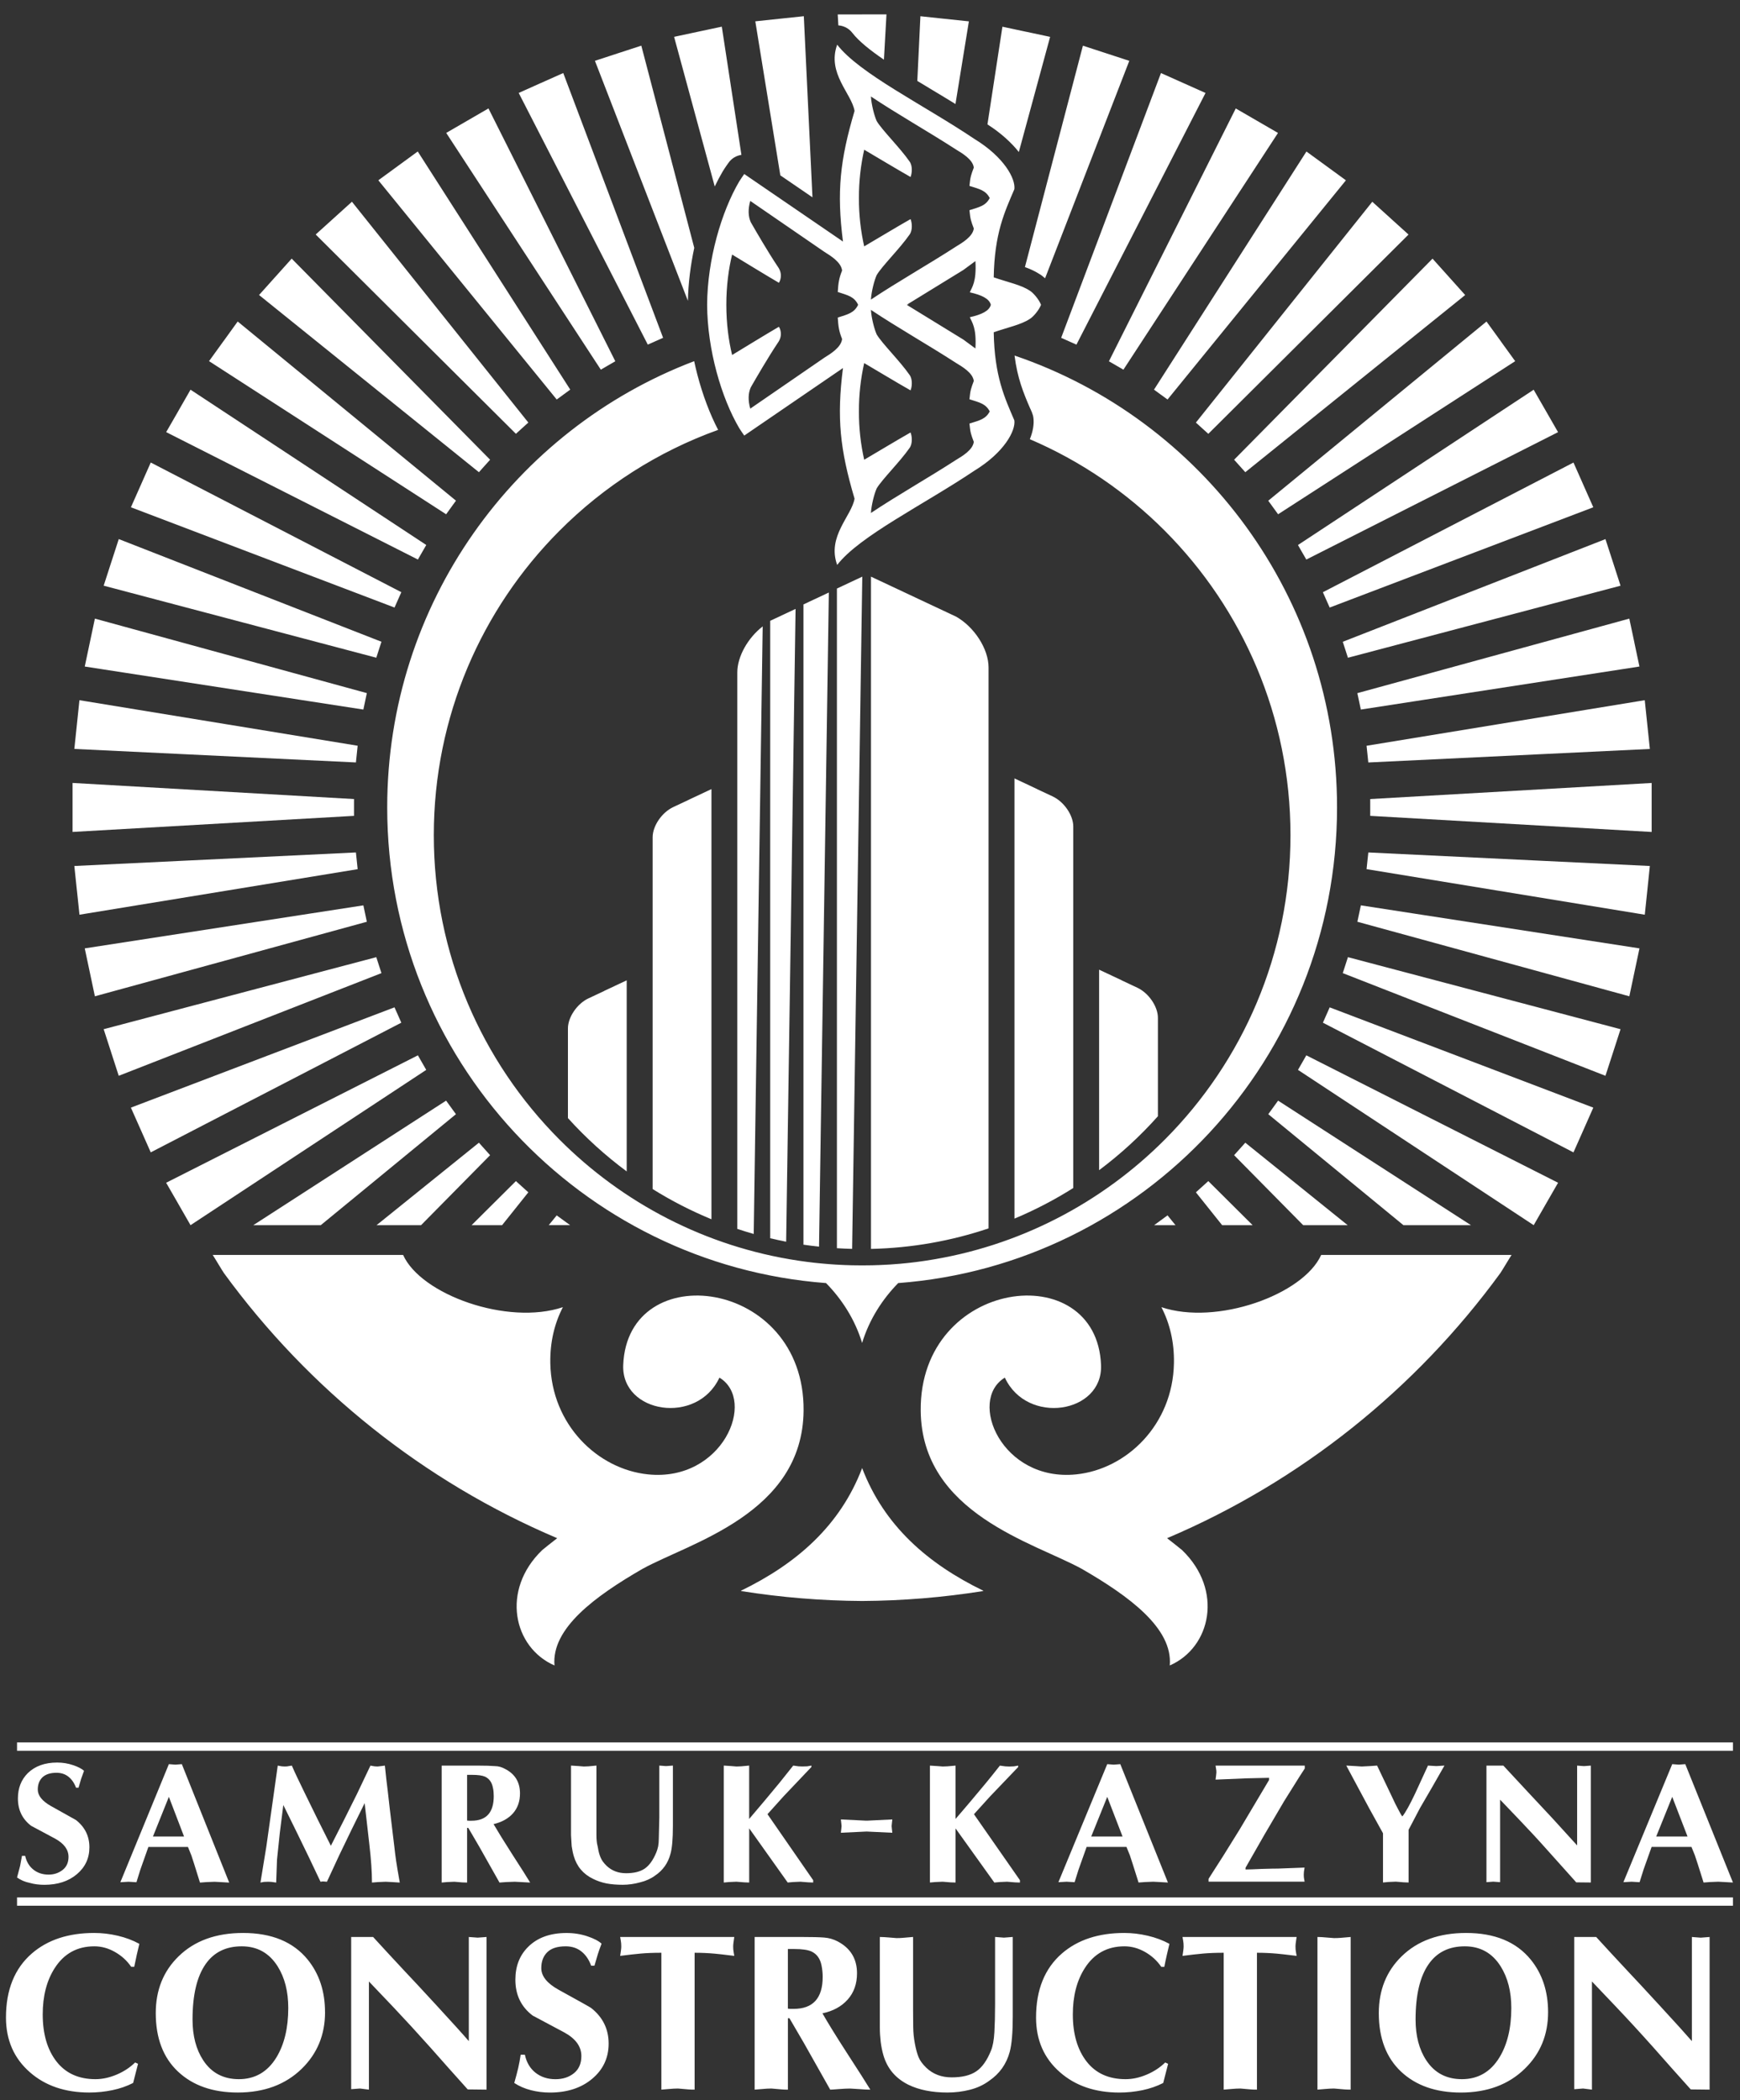
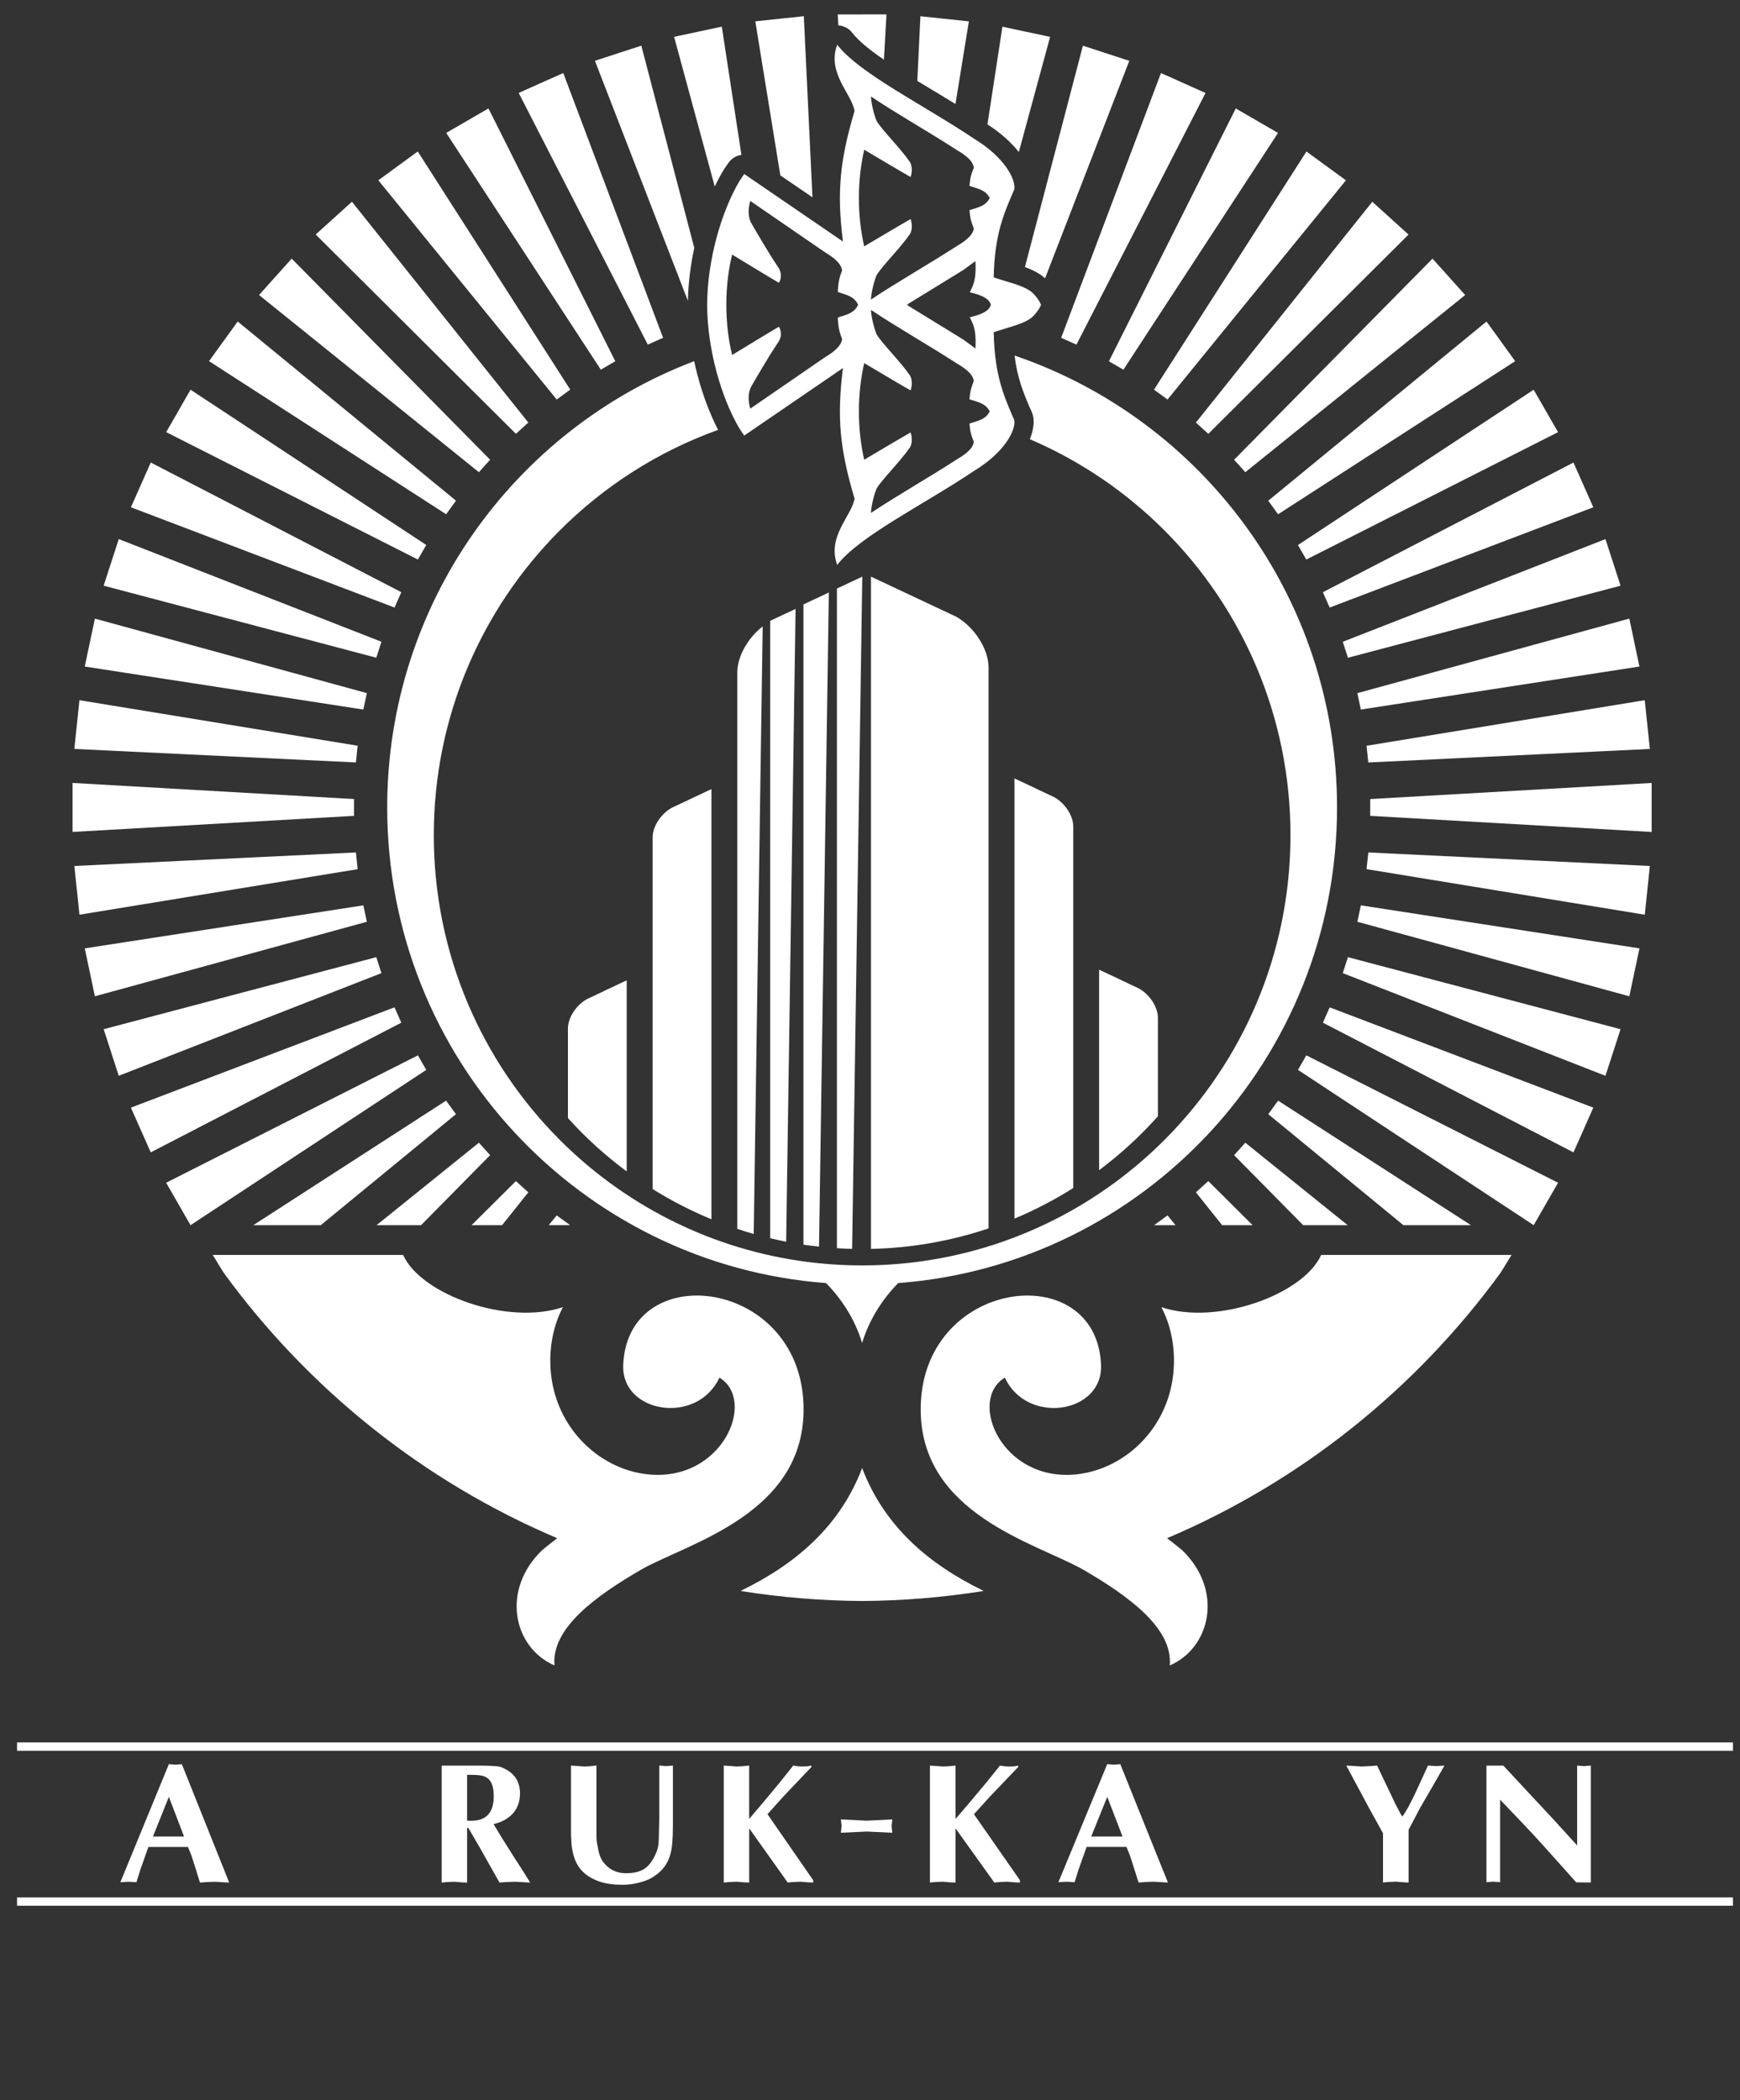
<svg xmlns="http://www.w3.org/2000/svg" width="58" height="70" viewBox="0 0 58 70" fill="none">
  <rect x="0" y="0" width="58" height="70" fill="#333333" stroke="none" />
  <path fill-rule="evenodd" clip-rule="evenodd" d="M0.568 63.241H57.765V63.519H0.568V63.241Z" fill="white" />
  <path fill-rule="evenodd" clip-rule="evenodd" d="M0.568 58.076H57.765V58.355H0.568V58.076Z" fill="white" />
  <path fill-rule="evenodd" clip-rule="evenodd" d="M30.998 58.849L31.249 58.865L31.423 58.879L31.582 58.873L31.851 58.849V60.627C32.015 60.439 32.188 60.234 32.374 60.015C32.649 59.689 32.814 59.492 32.869 59.423C32.956 59.318 33.11 59.127 33.33 58.849L33.508 58.874L33.639 58.88L33.798 58.874L33.939 58.849V58.897L33.005 59.873L32.465 60.469L33.998 62.669V62.747L33.837 62.741L33.569 62.719L33.32 62.73L33.144 62.746L31.851 60.941V62.746L31.69 62.741L31.423 62.719L31.172 62.73L30.998 62.746V58.849L30.998 58.849Z" fill="white" />
  <path fill-rule="evenodd" clip-rule="evenodd" d="M36.221 61.559L35.951 62.317L35.82 62.735L35.553 62.719L35.28 62.735L36.908 58.8L37.125 58.817L37.343 58.8L38.931 62.746L38.653 62.73L38.442 62.719L38.164 62.73L37.952 62.746L37.76 62.138C37.724 62.03 37.692 61.93 37.663 61.84C37.627 61.75 37.59 61.657 37.549 61.559H36.221ZM37.418 61.212L36.908 59.89L36.374 61.212H37.418H37.418Z" fill="white" />
-   <path fill-rule="evenodd" clip-rule="evenodd" d="M40.286 62.718V62.621C40.597 62.143 40.941 61.597 41.318 60.983L42.302 59.328V59.256L41.551 59.273L40.519 59.316L40.536 59.182L40.547 59.08C40.547 59.025 40.543 58.985 40.536 58.962L40.519 58.849H43.492V58.946C43.391 59.097 43.252 59.315 43.077 59.599C42.937 59.82 42.847 59.963 42.808 60.028L42.155 61.139L41.518 62.253V62.311C41.627 62.311 41.81 62.304 42.068 62.292C42.325 62.284 42.505 62.281 42.604 62.281L43.486 62.248L43.464 62.388L43.459 62.48C43.459 62.545 43.463 62.591 43.47 62.622L43.487 62.718H40.286V62.718Z" fill="white" />
  <path fill-rule="evenodd" clip-rule="evenodd" d="M46.1 61.104L45.638 60.269L44.876 58.848L45.166 58.864L45.389 58.879L45.68 58.864L45.903 58.848L46.386 59.86C46.485 60.073 46.554 60.215 46.595 60.285C46.667 60.429 46.717 60.515 46.745 60.543C46.847 60.417 46.989 60.163 47.171 59.779L47.599 58.848L47.877 58.865L48.149 58.848L47.74 59.564L47.331 60.268L46.953 60.989V62.745L46.795 62.739L46.528 62.717L46.278 62.728L46.1 62.745V61.103V61.104Z" fill="white" />
  <path fill-rule="evenodd" clip-rule="evenodd" d="M49.548 58.849H50.112L50.926 59.725L51.757 60.615L52.571 61.509V58.849L52.798 58.866L53.027 58.849V62.745L52.541 62.74L51.579 61.666C51.387 61.45 51.225 61.273 51.096 61.134C51.042 61.076 50.885 60.909 50.623 60.632L50.004 59.985V62.734L49.776 62.717L49.548 62.734V58.848L49.548 58.849Z" fill="white" />
-   <path fill-rule="evenodd" clip-rule="evenodd" d="M55.054 61.559L54.784 62.317L54.653 62.735L54.386 62.719L54.113 62.735L55.741 58.8L55.958 58.817L56.176 58.8L57.765 62.746L57.487 62.73L57.275 62.719L56.997 62.73L56.786 62.746L56.594 62.138C56.558 62.03 56.526 61.93 56.496 61.84C56.461 61.75 56.423 61.657 56.382 61.559H55.055H55.054ZM56.251 61.212L55.741 59.89L55.207 61.212H56.251Z" fill="white" />
-   <path fill-rule="evenodd" clip-rule="evenodd" d="M2.534 59.585C2.476 59.429 2.393 59.308 2.283 59.22C2.174 59.132 2.04 59.088 1.881 59.088C1.679 59.088 1.523 59.138 1.416 59.238C1.311 59.34 1.259 59.476 1.259 59.646C1.259 59.848 1.406 60.032 1.701 60.198L2.534 60.664C2.831 60.899 2.98 61.201 2.98 61.572C2.98 61.936 2.84 62.235 2.561 62.47C2.281 62.705 1.921 62.822 1.48 62.822C1.307 62.822 1.144 62.802 0.994 62.759C0.832 62.726 0.69 62.665 0.568 62.578L0.67 62.193L0.732 61.858H0.839C0.882 62.05 0.972 62.203 1.111 62.314C1.251 62.426 1.42 62.482 1.621 62.482C1.801 62.482 1.958 62.429 2.091 62.324C2.22 62.221 2.284 62.075 2.284 61.891C2.284 61.652 2.139 61.452 1.848 61.289L1.039 60.856C0.744 60.632 0.597 60.328 0.597 59.943C0.597 59.601 0.706 59.32 0.926 59.1C1.167 58.865 1.494 58.747 1.905 58.747C2.091 58.747 2.269 58.776 2.438 58.834C2.605 58.89 2.725 58.953 2.801 59.022L2.703 59.294L2.618 59.585H2.534H2.534Z" fill="white" />
  <path fill-rule="evenodd" clip-rule="evenodd" d="M4.946 61.56L4.678 62.318L4.548 62.736L4.282 62.72L4.012 62.736L5.629 58.8L5.845 58.817L6.061 58.8L7.64 62.748L7.363 62.732L7.153 62.721L6.877 62.732L6.666 62.748L6.476 62.14C6.44 62.031 6.408 61.931 6.379 61.841C6.344 61.752 6.306 61.659 6.265 61.56H4.946L4.946 61.56ZM6.135 61.213L5.629 59.89L5.098 61.213H6.136H6.135Z" fill="white" />
-   <path fill-rule="evenodd" clip-rule="evenodd" d="M12.348 58.849L12.483 58.873L12.586 58.879L12.705 58.865L12.829 58.849C12.859 59.148 12.891 59.433 12.926 59.703C12.955 59.975 12.977 60.169 12.992 60.286L13.147 61.571C13.161 61.708 13.18 61.854 13.202 62.01C13.225 62.169 13.266 62.414 13.326 62.747L13.072 62.731L12.857 62.72L12.598 62.731L12.399 62.747C12.399 62.392 12.369 61.973 12.313 61.488L12.155 60.1L11.724 60.974L11.306 61.84L10.898 62.72L10.762 62.709L10.684 62.72L10.298 61.907L9.881 61.049L9.444 60.162L9.326 61.099L9.234 61.981L9.206 62.747L9.049 62.725L8.941 62.72L8.8 62.725L8.682 62.747L8.878 61.548L9.059 60.264L9.258 58.849L9.394 58.873L9.489 58.879C9.553 58.879 9.599 58.874 9.626 58.865L9.728 58.849C9.791 58.993 9.849 59.122 9.903 59.234C9.956 59.346 10.037 59.513 10.146 59.738L10.582 60.628L11.029 61.521L11.453 60.687L11.9 59.792L12.348 58.849L12.348 58.849Z" fill="white" />
  <path fill-rule="evenodd" clip-rule="evenodd" d="M14.723 58.849H15.927C16.184 58.849 16.374 58.855 16.499 58.866C16.611 58.866 16.726 58.898 16.843 58.963C17.17 59.133 17.333 59.404 17.333 59.776C17.333 60.041 17.256 60.261 17.102 60.437C16.945 60.614 16.727 60.735 16.452 60.799C16.596 61.045 16.801 61.379 17.07 61.798L17.453 62.395L17.672 62.747L17.377 62.731L17.157 62.72L16.865 62.731L16.65 62.747L15.977 61.554L15.609 60.924H15.57V62.747L15.41 62.742L15.145 62.72L14.896 62.731L14.723 62.747V58.849V58.849ZM15.57 60.681L15.642 60.686H15.717C16.211 60.686 16.458 60.413 16.458 59.867C16.458 59.821 16.456 59.775 16.452 59.727C16.449 59.679 16.441 59.632 16.43 59.584C16.397 59.409 16.311 59.287 16.17 59.218C16.076 59.177 15.931 59.157 15.734 59.157H15.57V60.681Z" fill="white" />
  <path fill-rule="evenodd" clip-rule="evenodd" d="M19.033 58.848L19.282 58.864L19.459 58.879L19.616 58.873L19.881 58.848V60.463V60.719V61.146C19.881 61.24 19.884 61.313 19.89 61.362C19.893 61.41 19.905 61.479 19.928 61.57C19.95 61.711 19.981 61.825 20.02 61.911C20.053 61.998 20.12 62.092 20.222 62.191C20.396 62.354 20.612 62.436 20.869 62.436C21.132 62.436 21.339 62.385 21.49 62.282C21.641 62.179 21.769 62.001 21.875 61.747C21.898 61.694 21.919 61.626 21.938 61.543C21.953 61.459 21.96 61.372 21.96 61.281L21.977 60.571V58.848L22.203 58.865L22.43 58.848V60.871C22.43 61.296 22.403 61.601 22.35 61.786C22.27 62.096 22.097 62.341 21.83 62.519C21.694 62.619 21.53 62.692 21.338 62.74C21.141 62.794 20.949 62.821 20.761 62.821C20.556 62.821 20.375 62.806 20.216 62.776C20.058 62.744 19.906 62.693 19.763 62.621C19.439 62.462 19.227 62.211 19.126 61.866C19.095 61.759 19.073 61.648 19.056 61.531L19.034 61.167V58.848L19.033 58.848Z" fill="white" />
  <path fill-rule="evenodd" clip-rule="evenodd" d="M24.124 58.848L24.373 58.864L24.547 58.879L24.704 58.873L24.972 58.848V60.627C25.134 60.439 25.307 60.234 25.491 60.014C25.764 59.688 25.928 59.491 25.983 59.422C26.069 59.317 26.222 59.126 26.441 58.848L26.619 58.873L26.749 58.878L26.907 58.873L27.047 58.848V58.895L26.119 59.872L25.583 60.468L27.106 62.669V62.746L26.946 62.74L26.68 62.719L26.432 62.73L26.257 62.746L24.973 60.94V62.746L24.812 62.74L24.547 62.719L24.299 62.73L24.125 62.746V58.848L24.124 58.848Z" fill="white" />
  <path fill-rule="evenodd" clip-rule="evenodd" d="M28.886 60.684L28.867 60.684L28.029 60.643L28.043 60.769L28.052 60.864V60.865V60.866L28.043 60.962L28.029 61.087L28.867 61.047L28.886 61.046L28.905 61.047L29.744 61.087L29.73 60.962L29.721 60.866V60.865V60.864L29.73 60.769L29.744 60.643L28.905 60.684L28.886 60.684Z" fill="white" />
-   <path d="M4.505 68.744L4.601 68.788L4.438 69.426C4.227 69.535 3.995 69.615 3.744 69.667C3.493 69.719 3.237 69.745 2.976 69.745C2.169 69.745 1.509 69.52 0.997 69.07C0.465 68.605 0.199 67.997 0.199 67.245C0.199 66.321 0.487 65.609 1.063 65.109C1.59 64.654 2.282 64.427 3.138 64.427C3.399 64.427 3.662 64.457 3.925 64.519C4.189 64.581 4.428 64.671 4.645 64.79C4.621 64.889 4.592 65.009 4.56 65.15C4.528 65.291 4.5 65.425 4.475 65.554H4.372C4.234 65.351 4.054 65.187 3.832 65.061C3.611 64.935 3.382 64.872 3.146 64.872C2.574 64.872 2.134 65.114 1.823 65.599C1.557 66.014 1.424 66.528 1.424 67.141C1.424 67.794 1.577 68.317 1.882 68.71C2.188 69.103 2.621 69.3 3.182 69.3C3.414 69.3 3.649 69.249 3.888 69.148C4.126 69.047 4.332 68.912 4.504 68.744L4.505 68.744ZM10.835 67.068C10.835 67.819 10.576 68.447 10.059 68.952C9.517 69.481 8.806 69.745 7.925 69.745C7.093 69.745 6.429 69.513 5.934 69.048C5.439 68.583 5.192 67.933 5.192 67.097C5.192 66.331 5.445 65.7 5.953 65.206C6.484 64.687 7.201 64.427 8.102 64.427C9.057 64.427 9.776 64.724 10.258 65.317C10.642 65.792 10.834 66.375 10.834 67.068H10.835ZM8.058 64.872C7.531 64.872 7.129 65.07 6.854 65.465C6.563 65.881 6.418 66.496 6.418 67.312C6.418 67.856 6.537 68.309 6.773 68.67C7.048 69.09 7.445 69.3 7.962 69.3C8.499 69.3 8.915 69.06 9.21 68.581C9.476 68.146 9.609 67.594 9.609 66.927C9.609 66.378 9.491 65.915 9.255 65.54C8.974 65.094 8.575 64.872 8.058 64.872H8.058ZM11.706 69.634V64.561H12.437C12.762 64.917 13.114 65.297 13.493 65.703C13.705 65.925 14.066 66.314 14.575 66.867C15.085 67.421 15.436 67.809 15.627 68.032V64.561L15.923 64.583L16.218 64.561V69.649L15.591 69.642C15.172 69.177 14.756 68.709 14.342 68.24C13.909 67.755 13.495 67.305 13.102 66.889L12.297 66.044V69.649L12.001 69.612L11.706 69.634H11.706ZM19.815 65.518H19.705C19.631 65.315 19.523 65.156 19.38 65.043C19.237 64.929 19.062 64.872 18.855 64.872C18.579 64.872 18.375 64.938 18.242 65.069C18.109 65.2 18.043 65.377 18.043 65.599C18.043 65.867 18.235 66.106 18.619 66.319C19.318 66.704 19.68 66.907 19.704 66.927C20.093 67.234 20.288 67.629 20.288 68.114C20.288 68.588 20.106 68.979 19.741 69.286C19.377 69.593 18.907 69.746 18.331 69.746C18.114 69.746 17.904 69.72 17.699 69.668C17.495 69.616 17.309 69.536 17.142 69.427C17.201 69.219 17.245 69.051 17.275 68.922C17.305 68.794 17.331 68.648 17.356 68.485H17.496C17.55 68.742 17.669 68.942 17.851 69.086C18.033 69.229 18.255 69.301 18.515 69.301C18.762 69.301 18.967 69.234 19.132 69.101C19.297 68.967 19.379 68.777 19.379 68.53C19.379 68.213 19.19 67.951 18.811 67.743C18.456 67.556 18.104 67.368 17.755 67.18C17.37 66.888 17.179 66.49 17.179 65.985C17.179 65.535 17.322 65.169 17.607 64.888C17.917 64.581 18.343 64.428 18.884 64.428C19.131 64.428 19.363 64.465 19.582 64.539C19.801 64.613 19.958 64.695 20.052 64.784C19.997 64.927 19.955 65.046 19.926 65.14C19.877 65.308 19.84 65.434 19.815 65.518L19.815 65.518ZM23.154 65.087V69.649C23.07 69.649 23.001 69.647 22.947 69.642C22.735 69.622 22.62 69.612 22.6 69.612C22.516 69.612 22.408 69.618 22.275 69.63C22.142 69.643 22.066 69.649 22.046 69.649V65.087C21.785 65.087 21.557 65.096 21.363 65.113C21.168 65.131 20.938 65.156 20.672 65.191C20.683 65.122 20.691 65.061 20.698 65.01C20.706 64.958 20.709 64.912 20.709 64.872C20.709 64.803 20.704 64.742 20.694 64.69C20.684 64.639 20.677 64.595 20.672 64.561H24.476C24.466 64.63 24.458 64.69 24.45 64.742C24.443 64.794 24.439 64.838 24.439 64.872C24.439 64.947 24.444 65.01 24.454 65.061C24.464 65.113 24.471 65.156 24.476 65.191C24.117 65.147 23.9 65.122 23.826 65.117C23.605 65.097 23.381 65.087 23.154 65.087L23.154 65.087ZM25.155 69.649V64.561H26.728C27.068 64.561 27.316 64.567 27.474 64.58C27.631 64.592 27.782 64.635 27.925 64.71C28.353 64.937 28.567 65.291 28.567 65.77C28.567 66.121 28.464 66.413 28.257 66.646C28.05 66.878 27.77 67.031 27.415 67.106C27.607 67.442 27.876 67.877 28.221 68.411C28.452 68.767 28.619 69.027 28.723 69.19L29.011 69.65C28.917 69.65 28.79 69.644 28.63 69.631C28.47 69.619 28.373 69.613 28.338 69.613C28.245 69.613 28.118 69.619 27.959 69.631C27.799 69.644 27.703 69.65 27.674 69.65L26.795 68.092L26.315 67.269H26.264V69.65C26.18 69.65 26.111 69.647 26.057 69.642C25.845 69.623 25.73 69.612 25.71 69.612C25.626 69.612 25.518 69.618 25.385 69.631C25.252 69.643 25.175 69.649 25.156 69.649H25.155ZM26.263 64.961V66.949C26.297 66.954 26.329 66.957 26.359 66.957C26.389 66.957 26.421 66.957 26.455 66.957C27.1 66.957 27.423 66.601 27.423 65.889C27.423 65.77 27.411 65.647 27.386 65.518C27.342 65.285 27.228 65.127 27.046 65.043C26.923 64.989 26.734 64.962 26.477 64.962H26.263L26.263 64.961ZM29.328 67.587V64.561C29.412 64.561 29.52 64.567 29.653 64.579C29.786 64.592 29.863 64.598 29.882 64.598C29.966 64.598 30.035 64.595 30.089 64.59C30.301 64.57 30.416 64.56 30.436 64.56V66.667V67.001C30.436 67.188 30.438 67.374 30.44 67.557C30.442 67.74 30.46 67.924 30.495 68.109C30.529 68.295 30.57 68.446 30.617 68.562C30.663 68.678 30.751 68.798 30.879 68.922C31.105 69.135 31.386 69.24 31.721 69.24C32.07 69.24 32.343 69.174 32.541 69.04C32.738 68.907 32.902 68.675 33.035 68.343C33.094 68.2 33.131 67.997 33.146 67.735C33.161 67.473 33.169 67.164 33.169 66.808V64.56L33.464 64.583L33.759 64.56V67.201C33.759 67.745 33.725 68.143 33.656 68.395C33.547 68.796 33.321 69.115 32.976 69.352C32.789 69.491 32.575 69.591 32.334 69.652C32.093 69.714 31.841 69.745 31.581 69.745C31.069 69.745 30.635 69.659 30.28 69.486C29.852 69.273 29.574 68.944 29.446 68.499C29.407 68.366 29.377 68.218 29.357 68.058C29.338 67.897 29.328 67.74 29.328 67.587L29.328 67.587ZM38.841 68.744L38.937 68.789L38.774 69.427C38.563 69.535 38.331 69.615 38.08 69.668C37.829 69.719 37.573 69.746 37.312 69.746C36.505 69.746 35.845 69.52 35.333 69.07C34.801 68.606 34.535 67.997 34.535 67.246C34.535 66.321 34.823 65.609 35.399 65.109C35.926 64.654 36.618 64.427 37.475 64.427C37.736 64.427 37.998 64.458 38.261 64.52C38.525 64.582 38.765 64.672 38.981 64.79C38.957 64.889 38.929 65.009 38.896 65.15C38.864 65.291 38.836 65.426 38.811 65.555H38.708C38.57 65.352 38.39 65.187 38.169 65.061C37.947 64.935 37.718 64.872 37.482 64.872C36.911 64.872 36.47 65.114 36.16 65.599C35.894 66.014 35.761 66.529 35.761 67.142C35.761 67.794 35.914 68.317 36.219 68.711C36.524 69.104 36.957 69.3 37.519 69.3C37.75 69.3 37.985 69.25 38.224 69.148C38.462 69.047 38.668 68.912 38.84 68.744L38.841 68.744ZM41.898 65.087V69.649C41.815 69.649 41.746 69.647 41.692 69.642C41.48 69.622 41.364 69.612 41.345 69.612C41.261 69.612 41.152 69.618 41.02 69.63C40.887 69.643 40.81 69.649 40.79 69.649V65.087C40.529 65.087 40.302 65.096 40.107 65.113C39.913 65.131 39.682 65.156 39.417 65.191C39.427 65.122 39.435 65.061 39.443 65.01C39.45 64.958 39.454 64.912 39.454 64.872C39.454 64.803 39.449 64.742 39.439 64.69C39.429 64.639 39.422 64.595 39.417 64.561H43.221C43.211 64.63 43.202 64.69 43.194 64.742C43.187 64.794 43.183 64.838 43.183 64.872C43.183 64.947 43.188 65.01 43.198 65.061C43.208 65.113 43.216 65.156 43.221 65.191C42.861 65.147 42.644 65.122 42.571 65.117C42.349 65.097 42.125 65.087 41.898 65.087V65.087ZM43.915 69.649V64.561C43.998 64.561 44.106 64.567 44.239 64.58C44.372 64.592 44.449 64.598 44.468 64.598C44.552 64.598 44.621 64.595 44.675 64.591C44.887 64.571 45.002 64.561 45.022 64.561V69.649C44.938 69.649 44.869 69.646 44.815 69.642C44.603 69.622 44.488 69.612 44.468 69.612C44.385 69.612 44.276 69.618 44.144 69.63C44.011 69.642 43.934 69.649 43.915 69.649V69.649ZM51.603 67.068C51.603 67.82 51.345 68.448 50.827 68.952C50.286 69.481 49.574 69.746 48.693 69.746C47.861 69.746 47.197 69.513 46.702 69.049C46.208 68.584 45.96 67.933 45.96 67.098C45.96 66.331 46.214 65.701 46.721 65.206C47.252 64.687 47.969 64.427 48.87 64.427C49.825 64.427 50.544 64.724 51.026 65.317C51.411 65.792 51.603 66.376 51.603 67.068H51.603ZM48.826 64.872C48.299 64.872 47.898 65.07 47.622 65.466C47.331 65.881 47.186 66.497 47.186 67.313C47.186 67.857 47.304 68.309 47.541 68.67C47.816 69.091 48.213 69.3 48.73 69.3C49.266 69.3 49.682 69.061 49.978 68.581C50.244 68.146 50.377 67.595 50.377 66.927C50.377 66.378 50.258 65.916 50.022 65.54C49.742 65.095 49.343 64.872 48.826 64.872ZM52.474 69.635V64.561H53.206C53.531 64.917 53.883 65.298 54.262 65.703C54.474 65.926 54.834 66.314 55.343 66.868C55.853 67.421 56.204 67.81 56.396 68.032V64.561L56.691 64.584L56.987 64.561V69.649L56.359 69.642C55.94 69.177 55.524 68.71 55.111 68.24C54.678 67.755 54.264 67.305 53.87 66.89L53.065 66.044V69.649L52.77 69.612L52.474 69.635H52.474Z" fill="white" />
  <path fill-rule="evenodd" clip-rule="evenodd" d="M25.423 20.879L25.124 41.129C24.94 41.077 24.758 41.02 24.577 40.96V23.65V22.414C24.577 21.878 24.933 21.26 25.418 20.882L25.422 20.879L25.423 20.879ZM26.519 20.295L26.205 41.387C26.027 41.352 25.849 41.313 25.673 41.272V20.692L26.519 20.295ZM27.628 19.749L27.301 41.552C27.127 41.533 26.954 41.511 26.782 41.486V20.146L27.628 19.749ZM28.743 19.22L28.404 41.626C28.234 41.622 28.066 41.614 27.897 41.603V19.617L28.743 19.22H28.743ZM20.139 33.028L20.89 32.675V39.044C20.18 38.518 19.523 37.922 18.931 37.267V34.911V34.279C18.931 33.902 19.239 33.453 19.614 33.277L20.139 33.031V33.028H20.139ZM37.389 32.673L36.637 32.32V39.003C37.349 38.471 38.006 37.868 38.597 37.205V34.556V33.924C38.597 33.547 38.288 33.098 37.913 32.922L37.389 32.676V32.673H37.389ZM28.737 0.48H29.549L29.464 1.989C28.999 1.672 28.625 1.372 28.411 1.095C28.294 0.943 28.122 0.858 27.945 0.846L27.924 0.481H28.737V0.48ZM25.986 0.625L26.794 0.54L27.082 6.577L26.011 5.845L25.177 0.711L25.986 0.625H25.986ZM23.265 1.058L24.06 0.889L24.714 5.162C24.542 5.187 24.381 5.281 24.276 5.437L24.269 5.447L24.268 5.448L24.267 5.45C24.258 5.464 24.249 5.475 24.222 5.513C24.179 5.576 24.129 5.647 24.088 5.718C23.997 5.872 23.909 6.039 23.825 6.216L22.47 1.228L23.265 1.058ZM20.604 1.774L21.377 1.522L23.142 8.261C23.019 8.836 22.942 9.437 22.93 10.027L19.831 2.027L20.604 1.774H20.604ZM18.032 2.766L18.775 2.434L22.103 11.259L21.848 11.373L21.593 11.486L17.29 3.098L18.032 2.765V2.766ZM15.578 4.022L16.282 3.614L20.51 12.041L20.268 12.181L20.027 12.321L14.874 4.43L15.578 4.022ZM13.268 5.529L13.925 5.049L19.008 12.986L18.782 13.151L18.557 13.316L12.611 6.009L13.268 5.529ZM11.127 7.27L11.731 6.724L17.611 14.084L17.404 14.271L17.197 14.459L10.523 7.816L11.127 7.27ZM9.179 9.227L9.723 8.62L16.337 15.323L16.15 15.531L15.964 15.739L8.635 9.833L9.179 9.226L9.179 9.227ZM7.446 11.377L7.923 10.716L15.199 16.688L15.035 16.914L14.871 17.141L6.968 12.037L7.446 11.376V11.377ZM5.945 13.697L6.351 12.989L14.209 18.165L14.069 18.407L13.93 18.65L5.539 14.403L5.946 13.697H5.945ZM4.695 16.162L5.025 15.416L13.378 19.738L13.264 19.994L13.151 20.25L4.364 16.908L4.695 16.162H4.695ZM3.707 18.745L3.959 17.968L12.715 21.39L12.629 21.656L12.543 21.922L3.456 19.521L3.707 18.744V18.745ZM2.994 21.417L3.163 20.619L12.228 23.102L12.17 23.376L12.112 23.65L2.825 22.216L2.994 21.417H2.994ZM2.563 24.15L2.648 23.338L11.922 24.856L11.893 25.135L11.864 25.413L2.478 24.962L2.563 24.15ZM2.419 26.913V26.096L11.8 26.633V26.913V27.193L2.419 27.729V26.913H2.419ZM2.563 29.675L2.478 28.864L11.864 28.413L11.893 28.691L11.922 28.97L2.649 30.488L2.564 29.676L2.563 29.675ZM2.994 32.408L2.825 31.61L12.112 30.176L12.17 30.449L12.228 30.723L3.163 33.207L2.994 32.408L2.994 32.408ZM3.707 35.08L3.456 34.304L12.543 31.903L12.629 32.169L12.715 32.435L3.958 35.857L3.707 35.081V35.08ZM4.694 37.663L4.363 36.918L13.15 33.575L13.264 33.831L13.377 34.087L5.025 38.409L4.694 37.663ZM5.945 40.128L5.538 39.422L13.93 35.175L14.069 35.418L14.208 35.66L6.351 40.836L5.945 40.129V40.128ZM8.443 40.836L14.87 36.685L15.034 36.911L15.198 37.137L10.692 40.836H8.442H8.443ZM12.552 40.836L15.964 38.087L16.15 38.295L16.337 38.503L14.035 40.836H12.552ZM15.72 40.836L17.197 39.367L17.404 39.554L17.611 39.741L16.736 40.836H15.72ZM18.291 40.836L18.557 40.51L18.782 40.674L19.004 40.835H18.291L18.291 40.836ZM39.183 40.836L38.918 40.509L38.692 40.674L38.471 40.836H39.183ZM41.754 40.836L40.277 39.367L40.07 39.554L39.863 39.741L40.738 40.836H41.754ZM44.922 40.836L41.51 38.087L41.324 38.295L41.137 38.503L43.439 40.836H44.922ZM49.032 40.836L42.603 36.685L42.44 36.911L42.276 37.137L46.781 40.836H49.032ZM51.529 40.129L51.936 39.422L43.544 35.175L43.405 35.418L43.266 35.66L51.123 40.836L51.529 40.129ZM52.78 37.664L53.11 36.918L44.323 33.576L44.21 33.832L44.097 34.087L52.449 38.41L52.78 37.664ZM53.767 35.081L54.018 34.304L44.931 31.903L44.845 32.169L44.759 32.435L53.515 35.857L53.767 35.081H53.767ZM54.48 32.408L54.649 31.61L45.362 30.176L45.304 30.449L45.246 30.723L54.311 33.207L54.48 32.408ZM54.911 29.676L54.995 28.864L45.611 28.413L45.581 28.691L45.552 28.969L54.826 30.488L54.911 29.676ZM55.055 26.913V26.097L45.674 26.633V26.913V27.193L55.055 27.73V26.914V26.913ZM54.91 24.15L54.825 23.338L45.552 24.857L45.581 25.135L45.61 25.414L54.995 24.963L54.91 24.15H54.91ZM54.48 21.418L54.31 20.619L45.245 23.103L45.303 23.376L45.361 23.65L54.648 22.216L54.479 21.418H54.48ZM53.767 18.745L53.515 17.969L44.759 21.391L44.845 21.657L44.931 21.923L54.018 19.522L53.767 18.745ZM52.78 16.163L52.449 15.417L44.096 19.739L44.209 19.995L44.323 20.25L53.11 16.908L52.779 16.162L52.78 16.163ZM51.529 13.697L51.122 12.99L43.265 18.166L43.404 18.408L43.544 18.65L51.935 14.404L51.529 13.697H51.529ZM50.029 11.377L49.55 10.717L42.275 16.689L42.439 16.915L42.603 17.141L50.506 12.038L50.028 11.378L50.029 11.377ZM48.295 9.227L47.751 8.621L41.137 15.323L41.324 15.531L41.51 15.739L48.839 9.834L48.295 9.227L48.295 9.227ZM46.347 7.271L45.743 6.725L39.863 14.085L40.07 14.273L40.277 14.46L46.951 7.818L46.347 7.272V7.271ZM44.206 5.53L43.548 5.05L38.467 12.987L38.692 13.152L38.918 13.316L44.864 6.01L44.206 5.53H44.206ZM41.896 4.023L41.192 3.615L36.964 12.042L37.206 12.182L37.447 12.322L42.6 4.431L41.896 4.023ZM39.442 2.767L38.699 2.435L35.372 11.26L35.626 11.373L35.881 11.487L40.184 3.099L39.442 2.767ZM36.87 1.775L36.097 1.523L34.164 8.902C34.329 8.962 34.486 9.031 34.636 9.126C34.7 9.162 34.768 9.214 34.836 9.275L37.643 2.028L36.87 1.775ZM34.209 1.06L33.414 0.89L32.915 4.146C33.375 4.441 33.719 4.762 33.96 5.065L33.961 5.067L35.004 1.229L34.209 1.059L34.209 1.06ZM31.488 0.627L30.68 0.541L30.577 2.697C30.742 2.797 30.91 2.898 31.08 3.001C31.335 3.154 31.593 3.309 31.849 3.467L32.296 0.712L31.488 0.627H31.488Z" fill="white" />
  <path fill-rule="evenodd" clip-rule="evenodd" d="M33.816 11.85C40.068 13.976 44.568 19.917 44.568 26.912C44.568 35.285 38.12 42.148 29.94 42.766C29.432 43.283 28.983 43.956 28.737 44.761C28.492 43.956 28.043 43.284 27.535 42.766C19.355 42.148 12.907 35.285 12.907 26.912C12.907 20.113 17.16 14.31 23.139 12.038C23.171 12.189 23.207 12.34 23.245 12.487C23.423 13.168 23.664 13.803 23.938 14.328C21.926 15.05 20.122 16.211 18.642 17.698C16.058 20.293 14.46 23.878 14.46 27.837C14.46 31.796 16.058 35.381 18.642 37.976C20.75 40.093 23.514 41.552 26.602 42.017L26.635 42.022L26.706 42.032L26.772 42.041L26.879 42.056L26.954 42.065L27.068 42.079L27.13 42.087C27.172 42.091 27.213 42.096 27.255 42.1L27.305 42.105C27.35 42.11 27.397 42.114 27.443 42.118L27.478 42.121C27.525 42.125 27.572 42.129 27.619 42.133L27.659 42.136C27.707 42.139 27.754 42.143 27.802 42.146L27.842 42.149C27.892 42.152 27.943 42.155 27.994 42.157L28.003 42.158L28.011 42.158C28.067 42.161 28.124 42.164 28.181 42.166L28.186 42.166H28.196C28.253 42.169 28.309 42.17 28.365 42.172H28.37H28.371C28.43 42.173 28.489 42.175 28.549 42.175H28.557C28.618 42.176 28.678 42.176 28.738 42.176C28.799 42.176 28.859 42.176 28.919 42.175H28.927C28.987 42.175 29.047 42.173 29.106 42.172H29.107H29.112C29.168 42.17 29.224 42.169 29.28 42.166H29.291H29.295C29.352 42.164 29.409 42.161 29.467 42.158L29.473 42.158L29.482 42.157C29.534 42.155 29.585 42.152 29.636 42.149L29.673 42.147C29.722 42.143 29.77 42.14 29.819 42.136L29.855 42.133C29.904 42.13 29.953 42.126 30.001 42.122L30.032 42.119C30.079 42.114 30.126 42.11 30.174 42.105L30.218 42.101C30.262 42.096 30.305 42.091 30.349 42.087L30.405 42.08L30.525 42.066L30.593 42.057L30.709 42.041L30.767 42.033L30.871 42.018L30.874 42.017C33.961 41.552 36.725 40.094 38.834 37.976C41.418 35.381 43.016 31.797 43.016 27.837C43.016 23.878 41.417 20.294 38.834 17.698C37.55 16.409 36.023 15.364 34.328 14.639C34.436 14.372 34.473 14.126 34.447 13.929C34.44 13.868 34.424 13.811 34.401 13.758L34.403 13.757L34.354 13.645C34.347 13.628 34.339 13.611 34.33 13.594C34.118 13.102 33.913 12.607 33.818 11.85H33.816ZM21.42 52.289L21.42 52.289C19.842 53.2 18.376 54.271 18.483 55.511C17.11 54.913 16.69 52.999 18.072 51.667C18.169 51.589 18.371 51.422 18.573 51.269C14.12 49.379 10.286 46.302 7.466 42.435C7.421 42.374 7.134 41.89 7.09 41.828H13.437C14.033 43.154 16.918 44.188 18.763 43.569C18.485 44.106 18.331 44.731 18.344 45.44C18.384 47.497 19.93 48.971 21.601 49.142C24.084 49.397 25.232 46.675 23.981 45.917C23.244 47.509 20.711 47.115 20.774 45.498C20.917 41.868 26.823 42.602 26.786 47.015C26.757 50.45 22.998 51.419 21.421 52.289H21.42ZM28.738 48.932C29.47 50.851 30.922 52.119 32.779 53.021C32.781 53.023 32.766 53.03 32.757 53.033C31.447 53.241 30.104 53.354 28.738 53.362C27.371 53.354 26.029 53.241 24.718 53.033C24.709 53.03 24.694 53.023 24.697 53.021C26.554 52.119 28.006 50.852 28.738 48.932ZM36.055 52.289L36.056 52.289C37.634 53.2 39.1 54.271 38.992 55.511C40.366 54.913 40.786 52.999 39.404 51.667C39.306 51.589 39.105 51.422 38.903 51.269C43.355 49.379 47.19 46.302 50.01 42.435C50.055 42.374 50.342 41.89 50.386 41.828H44.039C43.443 43.154 40.558 44.188 38.713 43.569C38.991 44.106 39.145 44.731 39.131 45.44C39.092 47.497 37.545 48.971 35.874 49.142C33.392 49.397 32.244 46.675 33.495 45.917C34.231 47.509 36.765 47.115 36.701 45.498C36.559 41.868 30.653 42.602 30.69 47.015C30.719 50.45 34.477 51.419 36.055 52.289H36.055ZM22.964 26.654L23.715 26.301V40.639C23.032 40.357 22.376 40.02 21.755 39.632V28.537V27.905C21.755 27.527 22.064 27.078 22.439 26.902L22.963 26.656V26.654L22.964 26.654ZM34.568 26.299L33.816 25.945V40.617C34.5 40.331 35.155 39.989 35.776 39.597V28.181V27.549C35.776 27.172 35.467 26.723 35.092 26.547L34.568 26.301V26.299V26.299ZM31.87 20.553L30.993 20.141L29.033 19.22V41.627C30.401 41.597 31.717 41.359 32.952 40.943V23.355V22.248C32.952 21.626 32.474 20.894 31.87 20.553H31.87ZM34.699 10.154C34.63 9.979 34.439 9.752 34.321 9.685C34.031 9.493 33.598 9.409 33.124 9.244C33.15 7.777 33.486 7.067 33.812 6.307C33.857 5.962 33.477 5.239 32.479 4.63C30.772 3.484 28.651 2.455 27.906 1.489C27.559 2.442 28.391 3.12 28.485 3.698C28 5.335 27.887 6.383 28.099 8.051L24.808 5.8C24.767 5.862 24.682 5.979 24.642 6.046C24.047 7.056 23.579 8.66 23.571 10.154V10.159V10.165C23.579 11.659 24.047 13.263 24.642 14.272C24.682 14.34 24.767 14.457 24.808 14.518L28.099 12.267C27.887 13.936 28 14.984 28.485 16.62C28.391 17.198 27.559 17.876 27.906 18.83C28.651 17.864 30.772 16.834 32.479 15.689C33.477 15.079 33.857 14.356 33.812 14.012C33.486 13.251 33.15 12.542 33.124 11.075C33.598 10.909 34.031 10.825 34.321 10.634C34.439 10.567 34.63 10.34 34.699 10.165L34.697 10.16L34.699 10.155V10.154ZM28.806 15.324C29.199 15.094 29.894 14.674 30.351 14.415C30.399 14.523 30.428 14.79 30.315 14.936C30 15.39 29.4 15.98 29.223 16.279C29.142 16.457 29.045 16.839 29.031 17.098C29.891 16.522 30.947 15.926 31.868 15.329C32.066 15.209 32.427 15.001 32.46 14.727C32.366 14.479 32.345 14.423 32.315 14.118C32.659 14.009 32.856 13.97 32.991 13.713C32.856 13.456 32.659 13.417 32.315 13.308C32.345 13.004 32.366 12.948 32.46 12.699C32.427 12.424 32.066 12.218 31.868 12.097C30.947 11.501 29.892 10.904 29.031 10.328C29.045 10.587 29.142 10.969 29.223 11.147C29.4 11.447 30 12.036 30.315 12.491C30.428 12.636 30.4 12.903 30.351 13.011C29.894 12.753 29.2 12.332 28.806 12.102C28.695 12.603 28.627 13.143 28.631 13.713C28.627 14.283 28.695 14.823 28.806 15.323V15.324ZM28.806 4.99C29.199 5.22 29.894 5.64 30.351 5.899C30.399 5.791 30.428 5.524 30.315 5.378C30 4.924 29.4 4.335 29.223 4.035C29.142 3.858 29.045 3.475 29.031 3.216C29.891 3.792 30.947 4.388 31.868 4.984C32.066 5.105 32.427 5.312 32.46 5.587C32.366 5.835 32.345 5.891 32.315 6.196C32.659 6.305 32.856 6.344 32.991 6.601C32.856 6.858 32.659 6.897 32.315 7.006C32.345 7.311 32.366 7.366 32.46 7.615C32.427 7.889 32.066 8.096 31.868 8.218C30.947 8.814 29.892 9.41 29.031 9.986C29.045 9.727 29.142 9.345 29.223 9.168C29.4 8.868 30 8.279 30.315 7.824C30.428 7.678 30.4 7.412 30.351 7.303C29.894 7.562 29.2 7.982 28.806 8.212C28.695 7.711 28.627 7.172 28.631 6.602C28.627 6.032 28.695 5.492 28.806 4.992V4.99ZM30.231 10.154L32.114 8.997L32.514 8.702C32.554 9.403 32.399 9.57 32.327 9.744C32.726 9.833 32.971 9.954 33.027 10.154L33.024 10.159L33.027 10.164C32.971 10.363 32.726 10.484 32.327 10.573C32.399 10.747 32.554 10.915 32.514 11.615L32.114 11.32L30.231 10.164L30.308 10.159L30.231 10.154V10.154ZM24.404 8.485C24.797 8.723 25.505 9.157 25.962 9.425C25.997 9.382 26.112 9.141 25.925 8.886C25.61 8.416 25.202 7.715 25.025 7.405C24.938 7.208 24.931 6.971 25.009 6.697L27.478 8.394C27.676 8.519 28.037 8.733 28.07 9.017C27.968 9.274 27.945 9.416 27.925 9.732C28.269 9.844 28.466 9.884 28.601 10.15L28.599 10.154L28.601 10.157L28.601 10.159L28.601 10.16L28.599 10.164L28.601 10.167C28.466 10.433 28.269 10.473 27.925 10.585C27.945 10.9 27.968 11.043 28.07 11.3C28.037 11.584 27.677 11.797 27.478 11.922L25.009 13.62C24.931 13.345 24.938 13.109 25.025 12.912C25.202 12.602 25.61 11.901 25.925 11.43C26.112 11.176 25.997 10.935 25.962 10.892C25.505 11.159 24.797 11.594 24.404 11.832C24.29 11.371 24.21 10.783 24.211 10.158C24.21 9.534 24.29 8.944 24.404 8.485V8.485Z" fill="white" />
</svg>